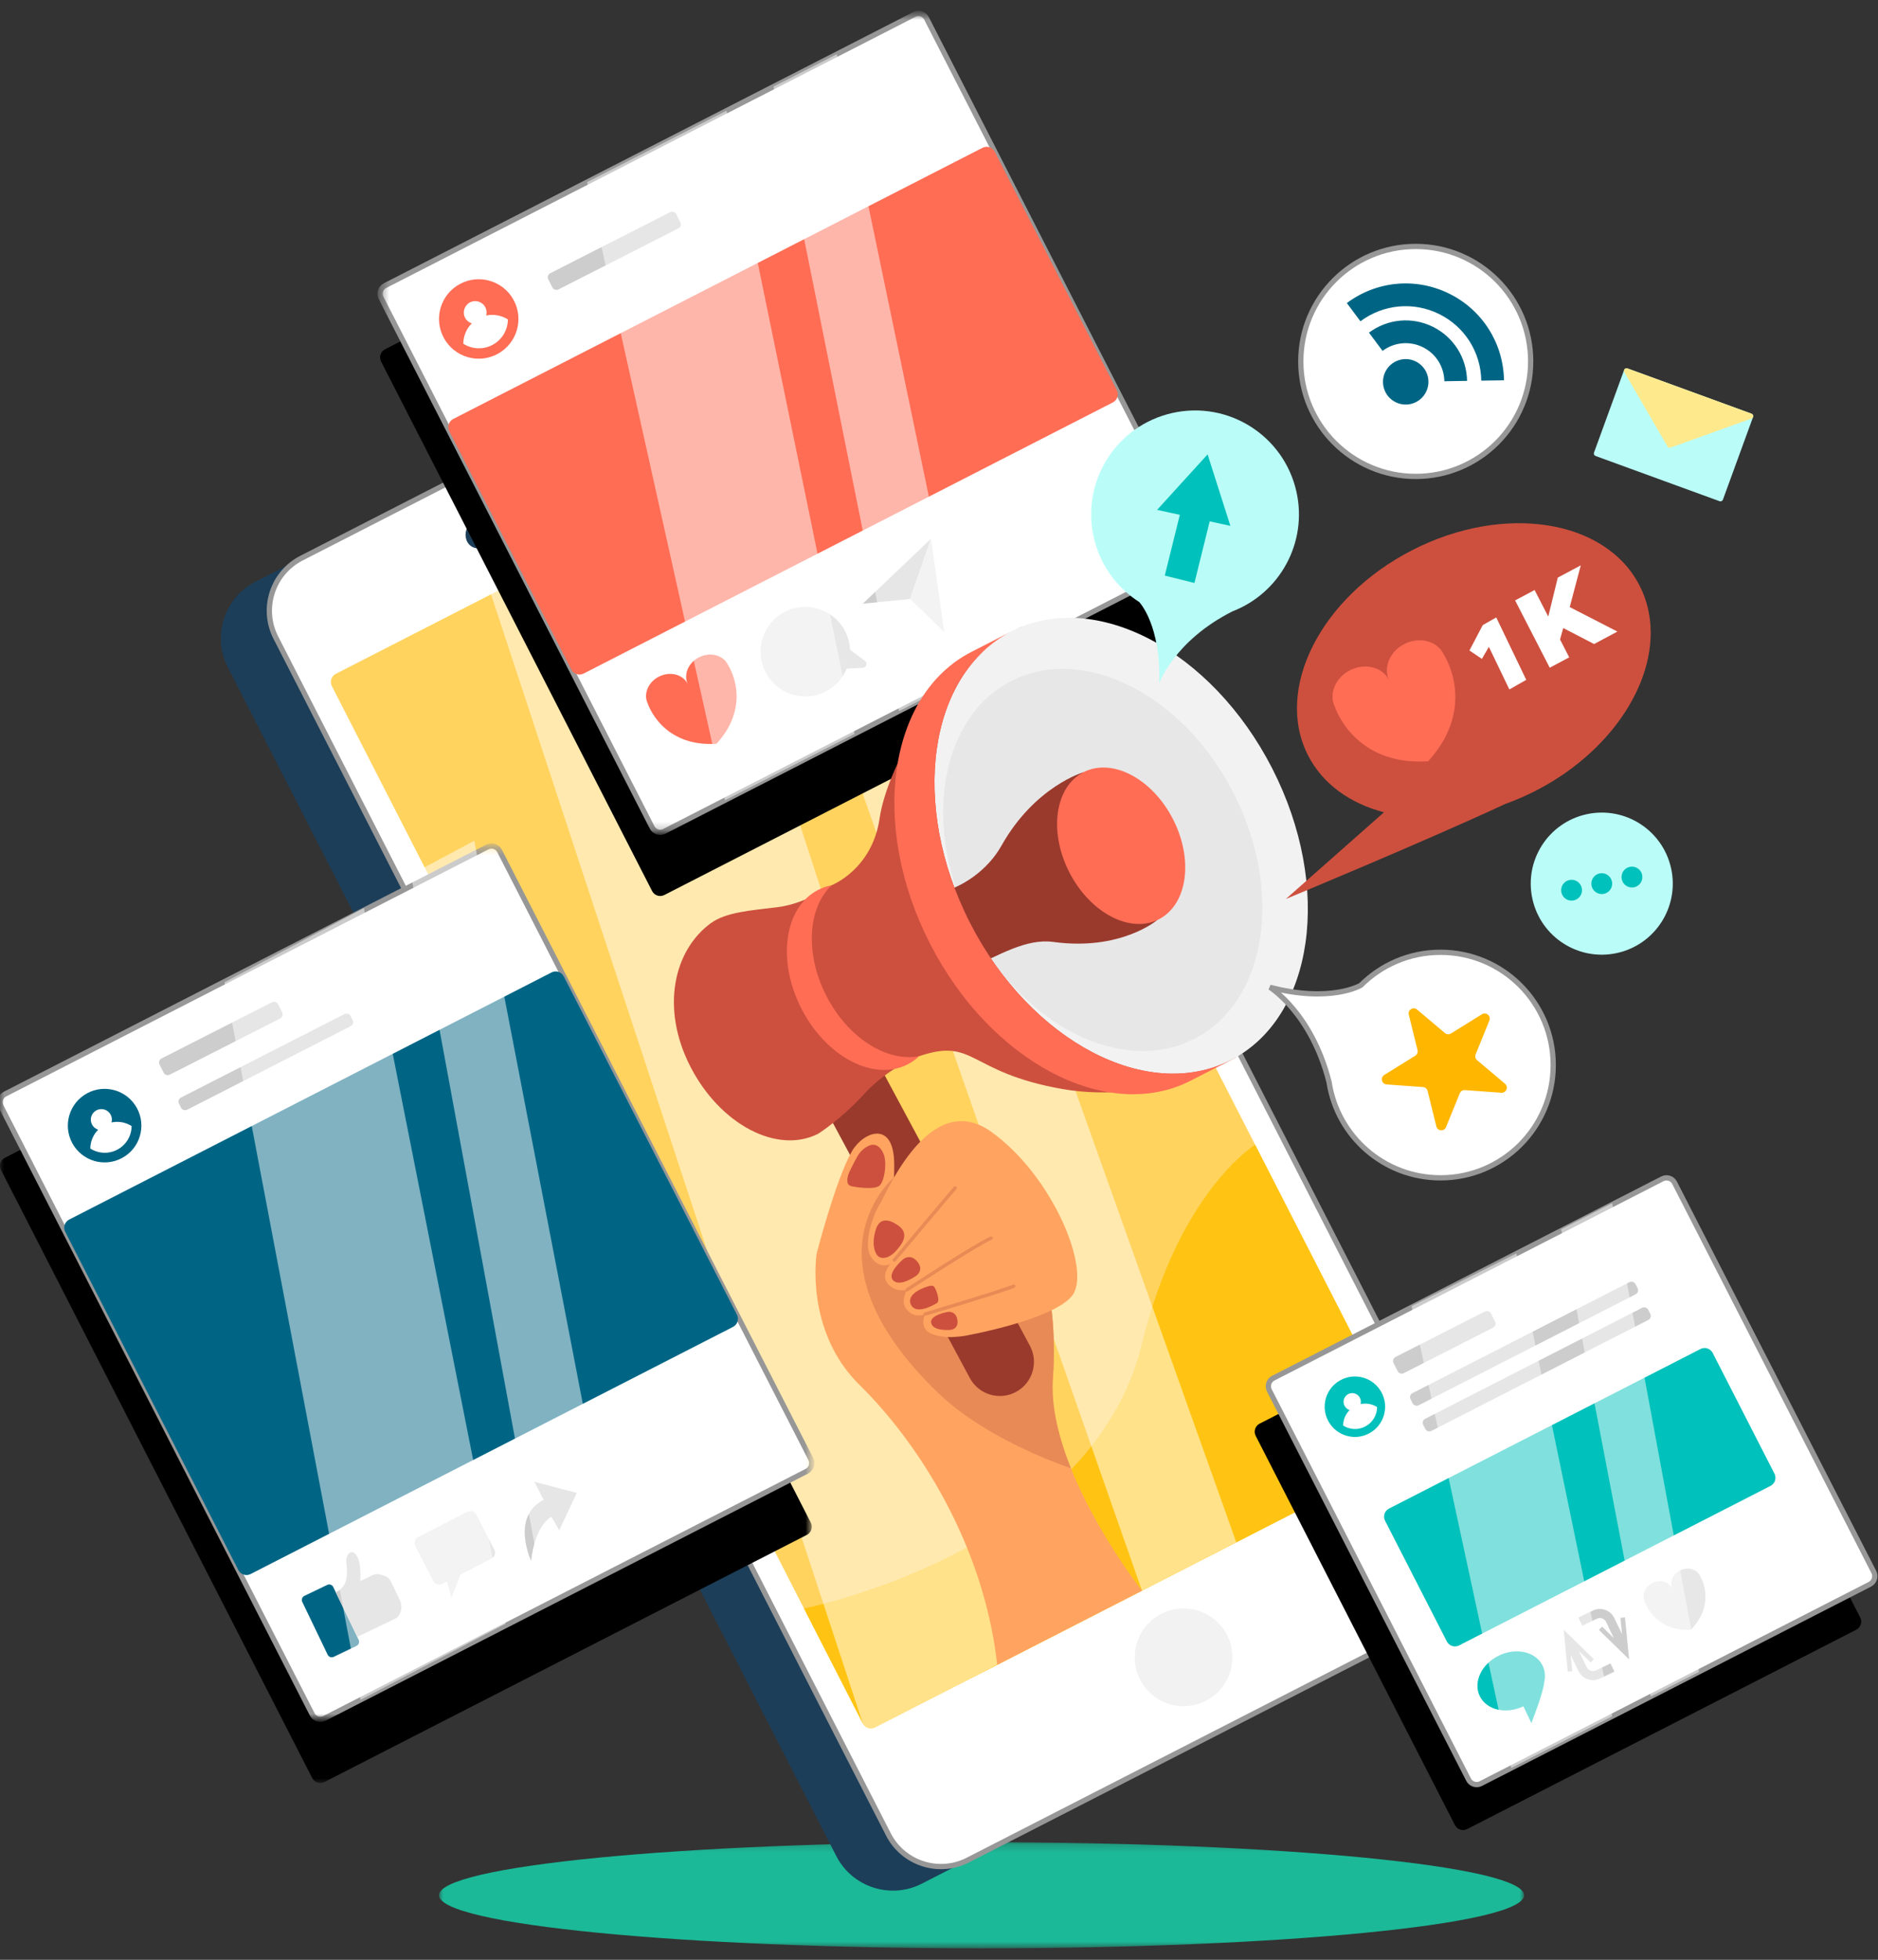
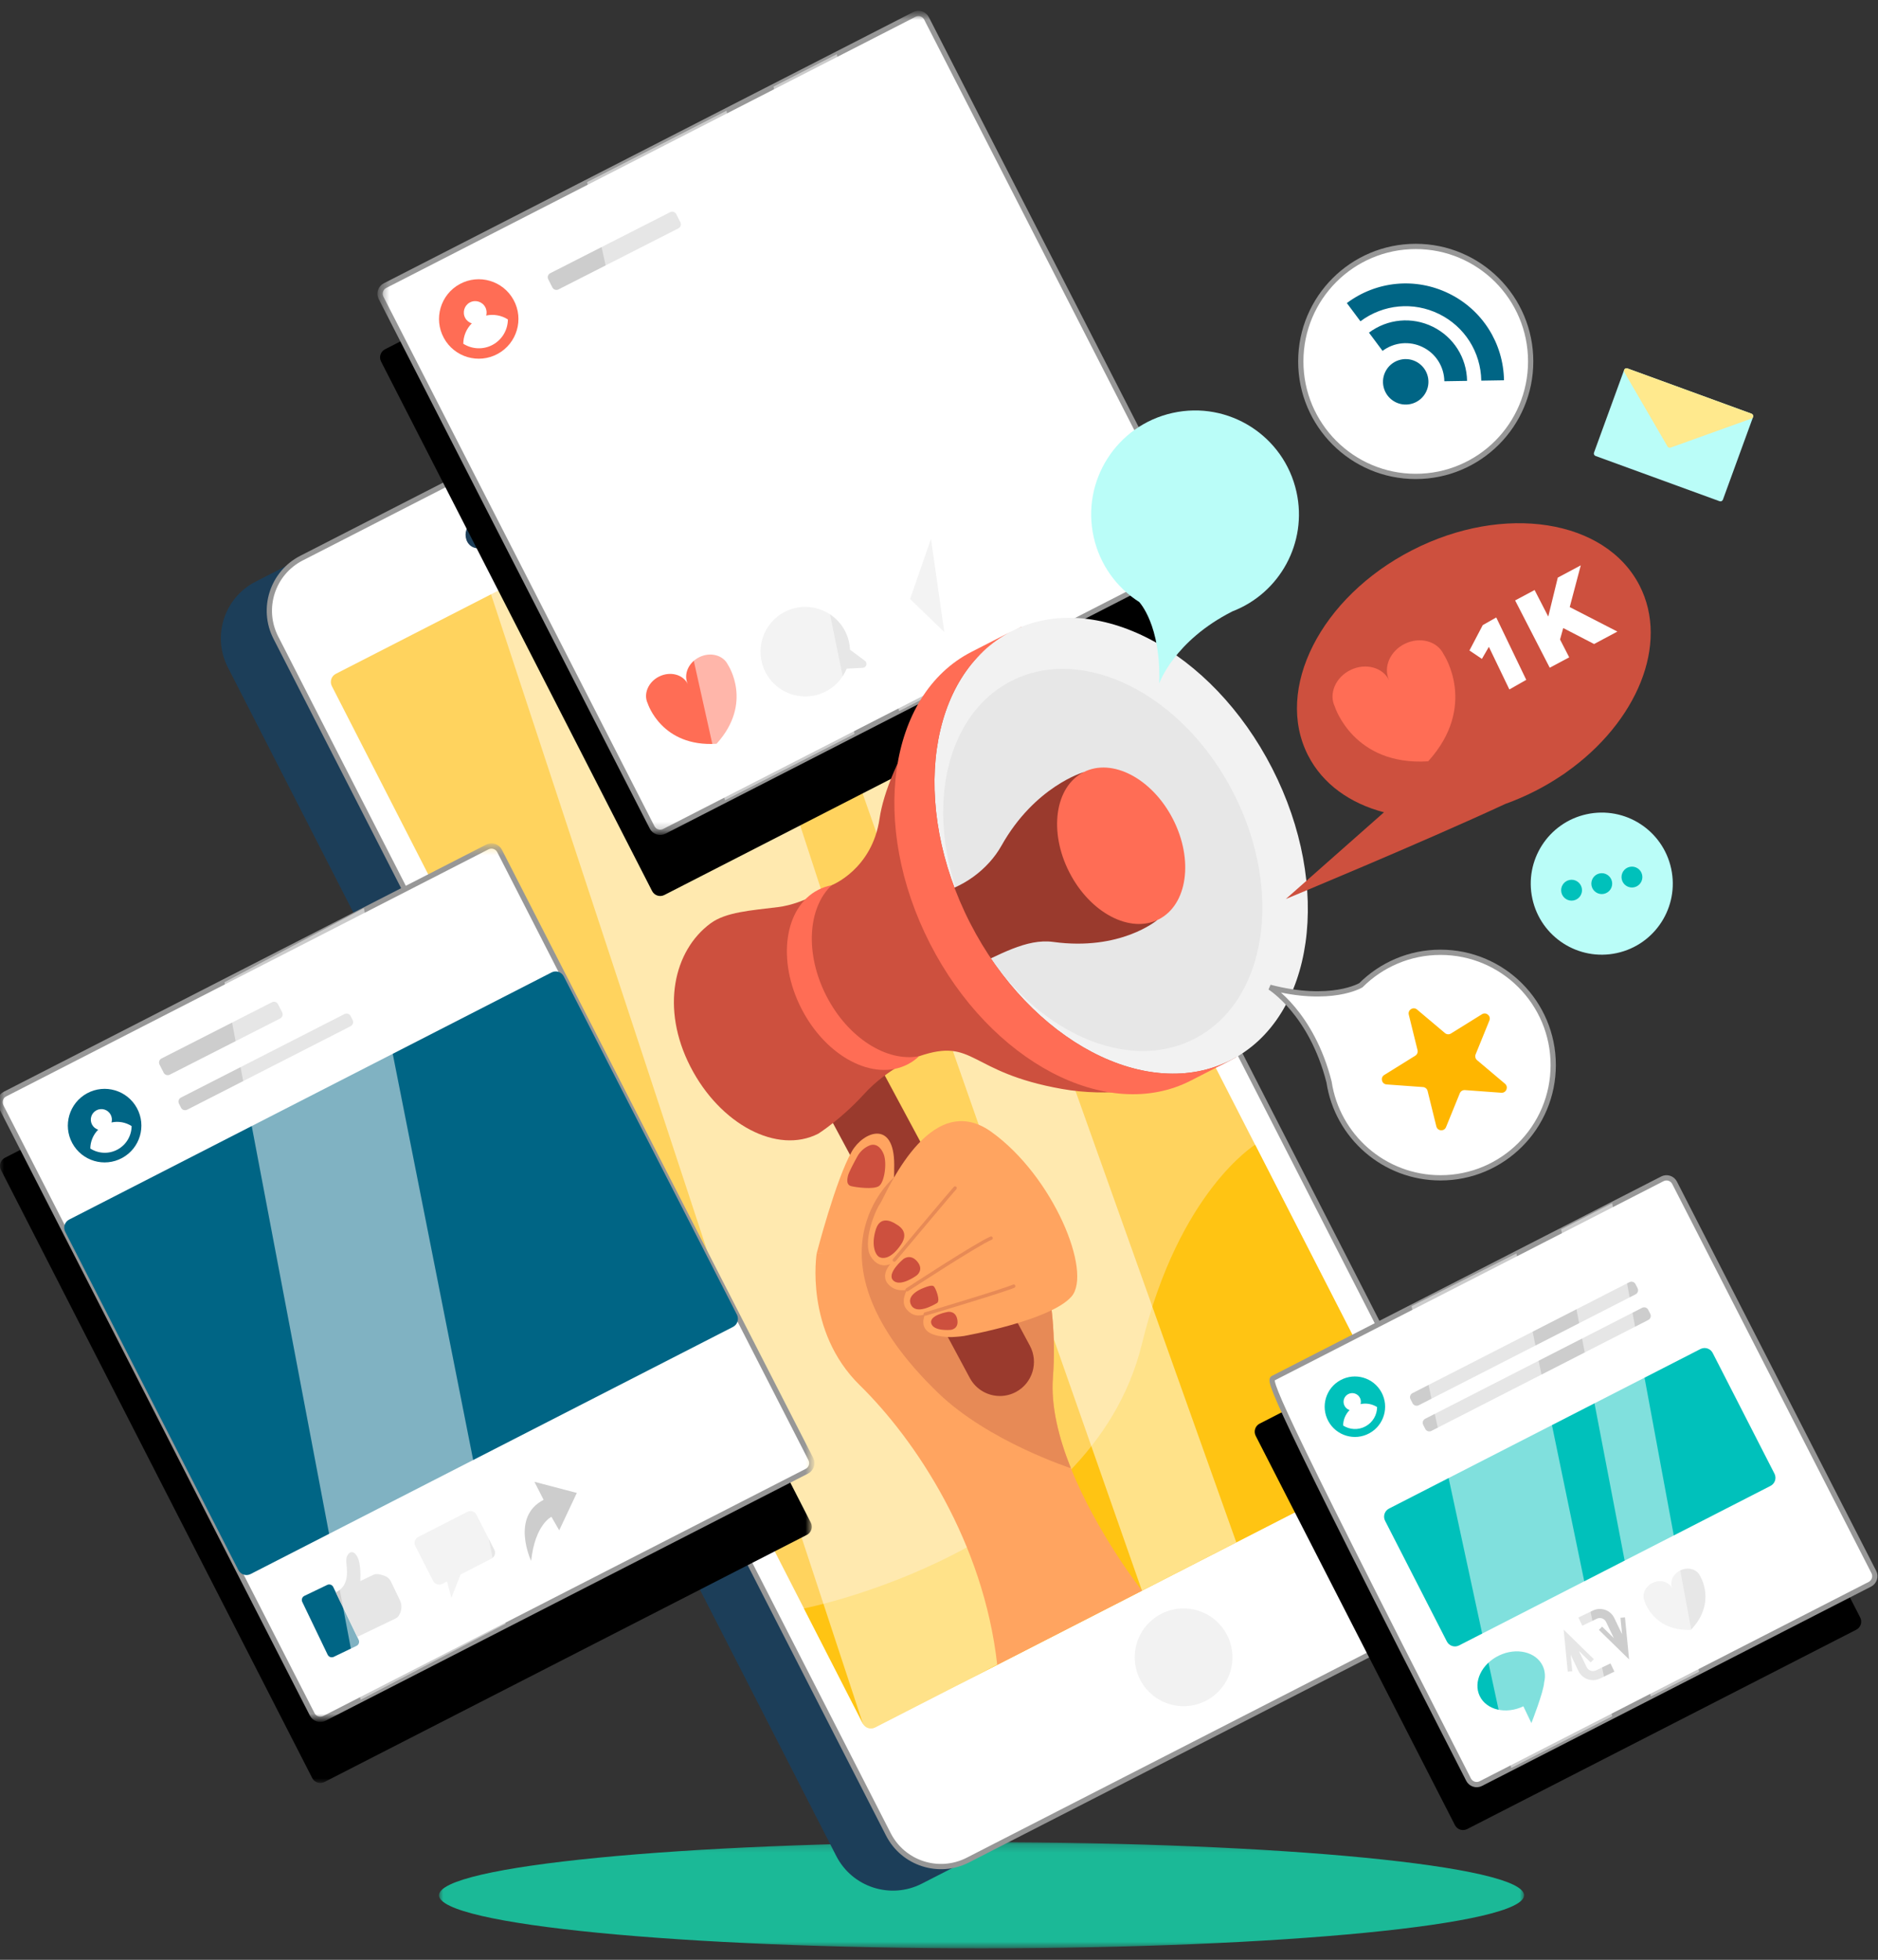
<svg xmlns="http://www.w3.org/2000/svg" xmlns:xlink="http://www.w3.org/1999/xlink" width="232px" height="242px" viewBox="0 0 232 242" version="1.1">
  <rect x="0" y="0" width="232" height="242" fill="#333333" stroke="none" />
  <title>Group 181</title>
  <desc>Created with Sketch.</desc>
  <defs>
    <polygon id="path-1" points="0.985 0.21 135.027 0.21 135.027 13.312 0.985 13.312" />
    <polygon id="path-3" points="0.359 0.701 101.475 0.701 101.475 101.816 0.359 101.816" />
    <polygon id="path-5" points="0 0.236 100.287 0.236 100.287 108.081 0 108.081" />
    <polygon id="path-7" points="0 0.332 100.287 0.332 100.287 108.177 0 108.177" />
  </defs>
  <g id="Page-1" stroke="none" stroke-width="1" fill="none" fill-rule="evenodd">
    <g id="hearX_websites_free-resource" transform="translate(-284, -1124)">
      <g id="Group-181" transform="translate(284, 1124)">
        <g id="Group-3" transform="translate(53.248, 227.267)">
          <mask id="mask-2" fill="white">
            <use xlink:href="#path-1" />
          </mask>
          <g id="Clip-2" />
          <path d="M135.027,6.762 C135.027,10.379 105.02,13.313 68.006,13.313 C30.992,13.313 0.985,10.379 0.985,6.762 C0.985,3.144 30.992,0.21 68.006,0.21 C105.02,0.21 135.027,3.144 135.027,6.762" id="Fill-1" fill="#1BB997" mask="url(#mask-2)" />
        </g>
        <path d="M179.573,198.957 L113.885,232.593 C110.023,234.571 105.285,233.042 103.307,229.178 L28.149,82.408 C26.171,78.545 27.698,73.807 31.562,71.829 L35.684,69.719 L97.285,44.11 C101.149,42.131 101.796,40.331 103.775,44.195 L182.988,188.377 C184.966,192.241 183.437,196.978 179.573,198.957" id="Fill-4" fill="#1C3E59" />
        <path d="M180.073,198.7 L119.571,229.682 C115.982,231.519 111.584,230.1 109.747,226.512 L34.078,78.74 C32.241,75.153 33.659,70.755 37.247,68.918 L97.75,37.936 C101.337,36.099 105.735,37.518 107.574,41.106 L183.243,188.877 C185.08,192.465 183.66,196.863 180.073,198.7" id="Fill-6" stroke="#979797" stroke-width="0.65" fill="#FFFFFF" />
        <path d="M67.239,63.203 C66.712,63.402 66.106,63.178 65.843,62.665 C65.559,62.114 65.777,61.435 66.329,61.154 L80.626,53.814 C81.175,53.531 81.854,53.749 82.137,54.302 C82.42,54.853 82.204,55.532 81.651,55.814 L67.354,63.151 C67.316,63.169 67.278,63.188 67.239,63.203" id="Fill-8" fill="#1C3E59" />
        <path d="M59.14,67.715 C61.308,67.715 61.312,64.347 59.14,64.347 C56.972,64.347 56.969,67.715 59.14,67.715" id="Fill-10" fill="#1C3E59" />
        <path d="M173.489,179.822 L108.102,213.305 C107.55,213.588 106.874,213.369 106.591,212.818 L99.316,198.612 L40.995,84.72 C40.713,84.169 40.93,83.49 41.482,83.207 L106.869,49.724 C107.422,49.441 108.099,49.661 108.382,50.213 L155.052,141.354 L173.977,178.311 C174.259,178.864 174.041,179.539 173.489,179.822" id="Fill-12" fill="#FFD35E" />
        <path d="M99.317,198.612 L106.592,212.818 C106.875,213.369 107.55,213.588 108.103,213.305 L173.489,179.822 C174.04,179.539 174.26,178.864 173.977,178.311 L155.052,141.354 C155.052,141.354 145.662,147.108 141.073,165.923 C134.796,191.66 99.317,198.612 99.317,198.612" id="Fill-14" fill="#FFC413" />
        <polygon id="Fill-16" fill="#FFFFFF" style="mix-blend-mode: overlay;" opacity="0.5" points="60.497 72.891 107.016 214.108 131.27 201.263 85.402 60.719" />
        <polygon id="Fill-18" fill="#FFFFFF" style="mix-blend-mode: overlay;" opacity="0.5" points="92.271 57.2 141.073 196.422 152.728 190.453 103.465 52.223" />
        <path d="M152.25,204.646 C152.25,201.313 149.547,198.611 146.214,198.611 C142.88,198.611 140.179,201.313 140.179,204.646 C140.179,207.981 142.88,210.681 146.214,210.681 C149.547,210.681 152.25,207.981 152.25,204.646" id="Fill-20" fill="#F2F2F2" />
        <path d="M147.456,77.033 L82.069,110.516 C81.518,110.799 80.841,110.581 80.558,110.028 L47.075,44.641 C46.792,44.089 47.01,43.413 47.562,43.131 L112.949,9.648 C113.502,9.365 114.177,9.584 114.46,10.135 L147.943,75.522 C148.226,76.074 148.008,76.75 147.456,77.033" id="Fill-22" fill="#000000" />
        <g id="Group-26" transform="translate(46.592, 0.963)">
          <mask id="mask-4" fill="white">
            <use xlink:href="#path-3" />
          </mask>
          <g id="Clip-25" />
          <path d="M100.864,68.209 L35.477,101.692 C34.926,101.975 34.249,101.757 33.966,101.205 L0.483,35.818 C0.2,35.265 0.418,34.59 0.97,34.307 L66.357,0.824 C66.91,0.541 67.585,0.761 67.868,1.312 L101.351,66.698 C101.634,67.251 101.416,67.926 100.864,68.209" id="Fill-24" stroke="#979797" stroke-width="0.65" fill="#FFFFFF" mask="url(#mask-4)" />
        </g>
-         <path d="M137.479,49.691 L72.092,83.174 C71.541,83.455 70.864,83.237 70.581,82.684 L55.505,53.245 C55.223,52.693 55.44,52.015 55.993,51.734 L121.38,18.249 C121.932,17.968 122.608,18.186 122.891,18.737 L137.967,48.18 C138.249,48.731 138.031,49.408 137.479,49.691" id="Fill-27" fill="#FF6D55" />
        <path d="M63.449,37.043 C64.744,39.423 63.865,42.401 61.485,43.696 C59.106,44.992 56.127,44.112 54.831,41.732 C53.537,39.353 54.415,36.374 56.795,35.078 C59.176,33.784 62.154,34.662 63.449,37.043" id="Fill-29" fill="#FF6D55" />
        <path d="M60.062,38.962 C60.155,38.623 60.123,38.25 59.942,37.917 C59.571,37.235 58.715,36.982 58.033,37.353 C57.351,37.726 57.098,38.581 57.469,39.264 C57.65,39.595 57.947,39.826 58.283,39.931 C57.609,40.601 57.238,41.512 57.231,42.445 C58.296,43.122 59.686,43.217 60.872,42.572 C62.06,41.924 62.734,40.706 62.742,39.445 C61.957,38.942 60.992,38.763 60.062,38.962" id="Fill-31" fill="#FFFFFF" />
        <path d="M89.925,82.09 C89.353,80.904 87.78,80.474 86.412,81.135 C85.045,81.794 84.399,83.291 84.971,84.479 C84.399,83.291 82.826,82.864 81.459,83.523 C80.091,84.182 79.445,85.679 80.018,86.866 C80.018,86.866 81.722,92.277 88.522,91.843 C93.097,86.792 89.925,82.09 89.925,82.09" id="Fill-33" fill="#FF6D55" />
        <path d="M106.845,81.591 L105.006,80.227 C104.973,79.466 104.786,78.701 104.42,77.975 C103.044,75.248 99.716,74.151 96.989,75.529 C94.261,76.907 93.165,80.233 94.541,82.961 C95.919,85.69 99.247,86.784 101.974,85.408 C103.21,84.784 104.107,83.756 104.595,82.566 L106.58,82.466 C107.036,82.445 107.212,81.862 106.845,81.591" id="Fill-35" fill="#E7E7E7" />
-         <polygon id="Fill-37" fill="#CDCDCD" points="115.011 66.524 112.427 73.967 106.58 74.548" />
        <polygon id="Fill-39" fill="#E7E7E7" points="115.011 66.524 112.427 73.967 116.655 78.047" />
        <path d="M68.239,35.493 L67.729,34.491 C67.588,34.215 67.698,33.877 67.974,33.736 L82.789,26.198 C83.065,26.058 83.403,26.168 83.544,26.446 L84.052,27.446 C84.193,27.722 84.083,28.06 83.807,28.2 L68.994,35.738 C68.718,35.879 68.378,35.769 68.239,35.493" id="Fill-41" fill="#CDCDCD" />
        <polygon id="Fill-43" fill="#FFFFFF" style="mix-blend-mode: overlay;" opacity="0.5" points="72.524 22.488 89.551 98.824 105.567 90.622 89.748 13.669" />
        <polygon id="Fill-45" fill="#FFFFFF" style="mix-blend-mode: overlay;" opacity="0.5" points="95.558 10.694 111.065 87.809 119.373 83.554 103.38 6.689" />
        <path d="M189.093,44.629 C189.093,36.786 182.735,30.43 174.893,30.43 C167.05,30.43 160.694,36.786 160.694,44.629 C160.694,52.471 167.05,58.829 174.893,58.829 C182.735,58.829 189.093,52.471 189.093,44.629" id="Fill-47" stroke="#979797" stroke-width="0.65" fill="#FFFFFF" />
        <path d="M176.175,48.386 C176.859,46.995 176.285,45.312 174.892,44.628 C173.501,43.945 171.819,44.52 171.135,45.911 C170.453,47.303 171.025,48.983 172.418,49.669 C173.809,50.353 175.491,49.779 176.175,48.386" id="Fill-49" fill="#006585" />
        <path d="M170.795,43.327 L169.116,41.076 C171.41,39.364 174.431,39.084 176.998,40.345 C179.564,41.607 181.188,44.168 181.235,47.031 L178.428,47.076 C178.398,45.272 177.376,43.658 175.76,42.866 C174.143,42.071 172.241,42.249 170.795,43.327" id="Fill-51" fill="#006585" />
        <path d="M168.062,39.673 L166.383,37.423 C170.057,34.679 174.896,34.23 179.01,36.251 C183.122,38.272 185.722,42.375 185.797,46.959 L182.99,47.004 C182.934,43.48 180.933,40.325 177.77,38.771 C174.609,37.217 170.888,37.563 168.062,39.673" id="Fill-53" fill="#006585" />
        <path d="M212.43,61.891 L197.108,56.305 C196.94,56.242 196.855,56.057 196.915,55.892 L200.637,45.684 C200.699,45.517 200.883,45.431 201.05,45.492 L208.711,48.285 L216.372,51.08 C216.54,51.14 216.625,51.325 216.565,51.493 L212.842,61.7 C212.781,61.866 212.598,61.953 212.43,61.891" id="Fill-55" fill="#BAFDF8" />
        <path d="M216.38,51.681 C216.656,51.573 216.65,51.18 216.372,51.081 L208.711,48.285 L201.05,45.491 C200.772,45.391 200.515,45.686 200.657,45.947 L205.99,55.119 C206.068,55.264 206.241,55.327 206.393,55.266 L216.38,51.681 Z" id="Fill-57" fill="#FFE98D" />
        <path d="M206.447,107.248 C205.417,102.512 200.745,99.511 196.011,100.541 C191.275,101.571 188.273,106.243 189.303,110.977 C190.331,115.711 195.006,118.716 199.74,117.685 C204.474,116.655 207.477,111.982 206.447,107.248" id="Fill-59" fill="#BAFDF8" />
        <path d="M199.134,108.839 C198.983,108.144 198.297,107.701 197.601,107.852 C196.906,108.004 196.465,108.691 196.615,109.387 C196.768,110.082 197.453,110.523 198.149,110.372 C198.845,110.22 199.285,109.535 199.134,108.839" id="Fill-61" fill="#00C1BB" />
        <path d="M195.405,109.65 C195.254,108.954 194.568,108.512 193.873,108.663 C193.177,108.816 192.736,109.502 192.886,110.197 C193.037,110.893 193.725,111.336 194.42,111.184 C195.116,111.031 195.557,110.345 195.405,109.65" id="Fill-63" fill="#00C1BB" />
        <path d="M202.863,108.027 C202.712,107.331 202.025,106.89 201.329,107.041 C200.634,107.193 200.193,107.88 200.344,108.576 C200.496,109.271 201.183,109.712 201.878,109.561 C202.574,109.409 203.015,108.724 202.863,108.027" id="Fill-65" fill="#00C1BB" />
        <path d="M100.887,154.776 C100.887,154.776 99.343,164.321 106.222,171.058 C113.099,177.796 121.498,190.381 123.193,205.576 L141.073,196.421 C141.073,196.421 135.523,189.356 132.292,181.297 C130.803,177.583 129.806,173.659 130.072,170.117 C130.858,159.638 127.684,152.432 127.684,152.432 L105.676,154.357 L100.887,154.776 Z" id="Fill-67" fill="#FFA460" />
        <path d="M116.141,163.33 L100.213,133.679 C99.112,131.629 99.881,129.077 101.929,127.977 C103.979,126.877 106.532,127.646 107.632,129.692 L124.679,161.428" id="Fill-69" fill="#9A3A2D" />
        <path d="M100.887,154.776 C100.887,154.776 103.249,145.624 105.24,142.165 C106.631,139.749 110.467,138.208 110.467,143.822 C110.467,149.436 109.718,154.776 109.718,154.776 L100.887,154.776 Z" id="Fill-71" fill="#FFA460" />
        <path d="M132.291,181.296 C130.802,177.584 129.805,173.658 130.071,170.116 C130.857,159.638 127.685,152.431 127.685,152.431 L110.468,145.36 C110.468,145.36 98.489,155.226 115.919,172.024 C122.119,178 132.291,181.296 132.291,181.296" id="Fill-73" fill="#E78A56" />
        <path d="M124.68,161.429 L127.229,166.175 C128.329,168.223 127.56,170.776 125.512,171.876 C124.901,172.205 124.245,172.366 123.598,172.378 C122.071,172.406 120.583,171.598 119.809,170.16 L116.142,163.331" id="Fill-75" fill="#9A3A2D" />
        <path d="M119.077,164.97 C119.077,164.97 129.745,163.098 132.364,160.104 C134.985,157.109 130.119,145.221 122.445,139.749 C114.772,134.277 109.399,147.651 108.717,148.638 C108.034,149.623 106.537,153.46 107.567,155.146 C108.595,156.828 110,156.079 110,156.079 C110,156.079 108.743,157.399 109.68,158.522 C110.615,159.645 112.058,159.261 112.058,159.261 C112.058,159.261 111.219,160.63 111.933,161.592 C112.946,162.958 114.304,162.256 114.304,162.256 C114.304,162.256 113.649,163.474 114.491,164.314 C115.333,165.156 117.564,165.106 117.564,165.106 C117.564,165.106 118.646,165.05 119.077,164.97" id="Fill-77" fill="#FFA460" />
        <path d="M110.485,155.8 C110.437,155.8 110.389,155.783 110.35,155.75 C110.261,155.675 110.249,155.544 110.324,155.454 C110.617,155.106 117.476,146.926 117.837,146.551 C117.92,146.468 118.053,146.467 118.136,146.545 C118.22,146.626 118.221,146.759 118.141,146.844 C117.858,147.136 113.116,152.781 110.647,155.723 C110.605,155.773 110.545,155.8 110.485,155.8" id="Fill-79" fill="#E78A56" />
        <path d="M112.058,159.472 C111.989,159.472 111.922,159.437 111.882,159.376 C111.817,159.281 111.845,159.15 111.944,159.086 C112.3,158.852 120.69,153.366 122.359,152.695 C122.467,152.652 122.59,152.705 122.631,152.811 C122.675,152.92 122.623,153.043 122.515,153.084 C120.886,153.74 112.261,159.381 112.173,159.437 C112.138,159.461 112.098,159.472 112.058,159.472" id="Fill-81" fill="#E78A56" />
        <path d="M114.304,162.467 C114.213,162.467 114.129,162.407 114.101,162.316 C114.07,162.204 114.133,162.086 114.244,162.055 C114.341,162.025 123.907,159.174 125.143,158.623 C125.25,158.579 125.373,158.625 125.421,158.732 C125.468,158.838 125.421,158.963 125.315,159.01 C124.054,159.57 114.758,162.341 114.364,162.457 C114.344,162.464 114.324,162.467 114.304,162.467" id="Fill-83" fill="#E78A56" />
        <path d="M107.368,141.463 C106.749,141.732 106.238,142.206 105.912,142.8 C105.467,143.609 104.848,144.779 104.76,145.165 C104.619,145.774 104.574,146.336 105.193,146.476 C105.812,146.616 107.847,146.897 108.549,146.476 C109.251,146.055 109.599,143.671 109.178,142.548 C108.865,141.714 108.211,141.093 107.368,141.463" id="Fill-85" fill="#CD503E" />
        <path d="M110.666,151.143 C110.666,151.143 108.841,149.817 108.209,151.773 C107.578,153.73 108.129,154.992 108.66,155.238 C109.192,155.482 110.176,155.343 111.297,153.694 C112.42,152.045 110.939,151.309 110.666,151.143" id="Fill-87" fill="#CD503E" />
        <path d="M111.561,155.501 C111.561,155.501 109.473,157.256 110.35,158.115 C111.228,158.975 113.227,157.501 113.227,157.501 C113.227,157.501 114.175,156.831 113.333,155.8 C112.491,154.769 111.646,155.426 111.561,155.501" id="Fill-89" fill="#CD503E" />
        <path d="M117.088,161.996 C117.088,161.996 114.766,162.379 115.041,163.404 C115.314,164.427 117.445,164.213 117.445,164.213 C117.445,164.213 118.444,164.131 118.271,162.998 C118.099,161.861 117.184,161.978 117.088,161.996" id="Fill-91" fill="#CD503E" />
        <path d="M114.177,159.005 C114.177,159.005 111.913,159.77 112.527,161.086 C113.139,162.404 115.287,161.181 115.755,160.9 C116.222,160.619 115.567,158.981 115.334,158.818 C115.099,158.653 114.5,158.876 114.177,159.005" id="Fill-93" fill="#CD503E" />
        <path d="M113.544,130.422 C113.544,130.422 109.792,131.754 106.724,135.118 C103.89,138.226 101.084,139.989 101.084,139.989 C96.029,142.578 88.952,138.862 85.278,131.69 C81.606,124.517 83.21,117.382 87.784,114.014 C89.678,112.619 92.734,112.428 96.129,112.007 C99.524,111.586 102.733,109.309 102.733,109.309 C102.733,109.309 107.742,107.373 108.661,101.058 C109.579,94.741 116.222,82.403 126.164,77.414 L152.728,130.532 C152.728,130.532 142.844,136.521 131.194,134.464 C119.543,132.406 120.458,128.064 113.544,130.422" id="Fill-95" fill="#CD503E" />
        <path d="M157.161,94.88 C164.647,109.497 162.361,125.624 152.057,130.899 C141.752,136.176 127.332,128.605 119.847,113.986 C112.363,99.37 114.647,83.244 124.951,77.967 C135.254,72.691 149.676,80.264 157.161,94.88" id="Fill-97" fill="#F2F2F2" />
        <path d="M152.379,97.917 C158.625,110.118 156.462,123.709 147.545,128.277 C138.627,132.843 126.334,126.655 120.085,114.454 C113.839,102.252 116.002,88.662 124.921,84.095 C133.837,79.529 146.132,85.717 152.379,97.917" id="Fill-99" fill="#E7E7E7" />
        <path d="M138.504,104.434 L133.853,95.352 C133.853,95.352 127.828,97.099 123.711,104.434 C122.091,107.319 118.916,109.745 115.335,110.406 C112.058,111.008 116.654,114.953 116.654,114.953 C116.654,114.953 118.292,120.207 119.899,119.504 C123.382,117.984 126.763,115.85 130.118,116.311 C138.451,117.449 142.942,113.621 142.942,113.621 L138.504,104.434 Z" id="Fill-101" fill="#9A3A2D" />
        <path d="M124.951,77.967 C114.648,83.244 112.363,99.37 119.848,113.986 C127.332,128.605 141.752,136.176 152.058,130.901 L147.101,133.438 C136.795,138.715 122.375,131.144 114.891,116.526 C107.406,101.909 109.691,85.782 119.994,80.505 L124.951,77.967" id="Fill-103" fill="#FF6D55" />
        <path d="M102.081,122.968 C99.415,117.763 99.793,112.091 102.735,109.31 C102.162,109.418 101.608,109.607 101.081,109.878 C96.884,112.026 95.954,118.592 99.003,124.544 C102.051,130.496 107.923,133.581 112.12,131.432 C112.647,131.162 113.122,130.823 113.544,130.421 C109.569,131.184 104.747,128.172 102.081,122.968" id="Fill-105" fill="#FF6D55" />
        <path d="M144.907,101.154 C147.476,106.171 146.691,111.706 143.155,113.518 C139.619,115.328 134.67,112.729 132.101,107.712 C129.532,102.697 130.317,97.162 133.853,95.352 C137.389,93.54 142.338,96.137 144.907,101.154" id="Fill-107" fill="#FF6D55" />
        <path d="M202.548,72.312 C198.345,64.102 185.77,62.145 174.461,67.934 C163.153,73.727 157.392,85.075 161.595,93.284 C163.412,96.833 166.8,99.213 170.972,100.302 L158.846,111.009 C158.846,111.009 175.668,104.045 185.963,99.269 C187.209,98.821 188.454,98.287 189.682,97.658 C190.789,97.093 191.84,96.472 192.837,95.805 C193.118,95.633 193.341,95.478 193.499,95.352 C202.227,89.192 206.249,79.536 202.548,72.312" id="Fill-109" fill="#CD503E" />
        <path d="M178.333,80.78 C177.558,79.169 175.423,78.59 173.569,79.486 C171.714,80.379 170.84,82.409 171.616,84.018 C170.84,82.409 168.707,81.829 166.852,82.724 C164.996,83.617 164.121,85.647 164.898,87.258 C164.898,87.258 167.208,94.595 176.431,94.006 C182.633,87.157 178.333,80.78 178.333,80.78" id="Fill-111" fill="#FF6D55" />
        <g id="Group-12" transform="translate(191.484, 77.659) rotate(-54) translate(-191.484, -77.659) translate(182.484, 70.659)" fill="#FFFFFF">
          <polygon id="Fill-113" transform="translate(3.12, 4.16) scale(-1, 1) translate(-3.12, -4.16) " points="3.472 2.189 5.181 2.368 5.246 0.512 1.747 2.50999221e-14 -1.09690035e-13 0.793 4.054 8.32 6.24 7.33" />
          <polygon id="Fill-115" transform="translate(11.341, 7.684) scale(-1, 1) translate(-11.341, -7.684) " points="13.371 1.444 10.918 2.635 12.578 5.927 7.996 4.052 5.101 5.459 10.071 7.385 9.057 13.924 11.991 12.5 12.637 8.256 14.012 8.769 15.128 10.979 17.581 9.787" />
        </g>
        <path d="M177.954,117.59 C174.113,117.59 170.637,119.146 168.118,121.658 C168.118,121.658 164.467,123.878 156.876,121.911 C156.876,121.911 162.018,125.069 164.186,133.609 C165.196,140.305 170.975,145.44 177.954,145.44 C185.645,145.44 191.878,139.205 191.878,131.516 C191.878,123.825 185.645,117.59 177.954,117.59" id="Fill-117" stroke="#979797" stroke-width="0.65" fill="#FFFFFF" />
        <path d="M175.055,124.657 L178.505,127.566 C178.713,127.742 179.012,127.764 179.244,127.619 L183.076,125.239 C183.595,124.915 184.224,125.447 183.994,126.011 L182.294,130.191 C182.191,130.446 182.262,130.735 182.472,130.912 L185.92,133.821 C186.387,134.215 186.078,134.977 185.467,134.934 L180.968,134.606 C180.695,134.588 180.44,134.744 180.337,134.999 L178.636,139.179 C178.407,139.743 177.586,139.684 177.44,139.09 L176.358,134.711 C176.293,134.445 176.064,134.252 175.791,134.232 L171.291,133.907 C170.682,133.86 170.484,133.063 171.004,132.739 L174.837,130.359 C175.069,130.215 175.182,129.937 175.117,129.672 L174.035,125.291 C173.889,124.697 174.588,124.264 175.055,124.657" id="Fill-119" fill="#FFB600" />
        <path d="M135.105,66.298 C135.872,69.753 137.964,72.572 140.729,74.334 C140.729,74.335 143.455,77.176 143.2,84.398 C143.2,84.398 145.016,79.143 152.264,75.485 C158.088,73.24 161.554,67.017 160.16,60.737 C158.624,53.818 151.772,49.455 144.851,50.991 C137.934,52.527 133.569,59.379 135.105,66.298" id="Fill-121" fill="#BAFDF8" />
-         <polygon id="Fill-123" fill="#00C1BB" points="151.997 64.935 149.181 56.106 142.943 62.96 145.75 63.572 143.89 71.077 147.556 71.985 149.441 64.377" />
        <path d="M229.313,201.241 L181.248,225.855 C180.696,226.138 180.018,225.919 179.737,225.368 L155.125,177.302 C154.842,176.751 155.058,176.073 155.611,175.791 L203.675,151.178 C204.228,150.896 204.905,151.113 205.186,151.666 L229.8,199.731 C230.083,200.283 229.865,200.96 229.313,201.241" id="Fill-125" fill="#000000" />
-         <path d="M182.932,220.241 C182.38,220.524 181.703,220.304 181.421,219.753 L156.809,171.687 C156.526,171.136 156.743,170.459 157.295,170.176 L205.36,145.564 C205.912,145.281 206.589,145.499 206.871,146.052 L231.485,194.116 C231.767,194.669 231.549,195.344 230.997,195.627 L182.932,220.241 Z" id="Fill-127" stroke="#979797" stroke-width="0.65" fill="#FFFFFF" />
+         <path d="M182.932,220.241 C182.38,220.524 181.703,220.304 181.421,219.753 C156.526,171.136 156.743,170.459 157.295,170.176 L205.36,145.564 C205.912,145.281 206.589,145.499 206.871,146.052 L231.485,194.116 C231.767,194.669 231.549,195.344 230.997,195.627 L182.932,220.241 Z" id="Fill-127" stroke="#979797" stroke-width="0.65" fill="#FFFFFF" />
        <path d="M218.722,183.479 L180.248,203.179 C179.698,203.462 179.02,203.244 178.737,202.691 L171.108,187.79 C170.825,187.239 171.043,186.562 171.596,186.279 L210.067,166.579 C210.62,166.296 211.297,166.514 211.58,167.067 L219.209,181.968 C219.492,182.519 219.274,183.196 218.722,183.479" id="Fill-129" fill="#00C1BB" />
        <path d="M170.658,171.918 C171.643,173.729 170.975,175.997 169.164,176.982 C167.352,177.969 165.084,177.298 164.099,175.488 C163.112,173.677 163.783,171.407 165.593,170.424 C167.405,169.437 169.672,170.106 170.658,171.918" id="Fill-131" fill="#00C1BB" />
        <path d="M168.079,173.379 C168.151,173.121 168.126,172.837 167.988,172.582 C167.705,172.063 167.056,171.872 166.535,172.154 C166.016,172.437 165.825,173.086 166.106,173.607 C166.244,173.86 166.47,174.036 166.727,174.115 C166.212,174.627 165.93,175.319 165.926,176.028 C166.735,176.544 167.793,176.616 168.697,176.125 C169.6,175.632 170.115,174.705 170.121,173.745 C169.522,173.364 168.787,173.226 168.079,173.379" id="Fill-133" fill="#FFFFFF" />
-         <path d="M172.662,169.313 L172.153,168.312 C172.011,168.036 172.123,167.698 172.399,167.556 L183.435,161.942 C183.711,161.801 184.049,161.912 184.19,162.188 L184.699,163.187 C184.839,163.465 184.729,163.802 184.453,163.942 L173.417,169.558 C173.141,169.7 172.802,169.59 172.662,169.313" id="Fill-135" fill="#CDCDCD" />
        <path d="M174.506,173.28 L174.249,172.779 C174.108,172.503 174.218,172.165 174.494,172.024 L201.289,158.324 C201.565,158.183 201.903,158.291 202.045,158.567 L202.301,159.068 C202.441,159.344 202.333,159.682 202.056,159.823 L175.261,173.523 C174.985,173.665 174.645,173.556 174.506,173.28" id="Fill-137" fill="#CDCDCD" />
        <path d="M176.073,176.447 L175.817,175.946 C175.677,175.67 175.785,175.332 176.061,175.191 L202.857,161.49 C203.133,161.35 203.471,161.458 203.612,161.734 L203.868,162.235 C204.01,162.511 203.9,162.849 203.624,162.99 L176.828,176.69 C176.552,176.832 176.214,176.723 176.073,176.447" id="Fill-139" fill="#CDCDCD" />
        <path d="M210.018,194.603 C209.647,193.78 208.577,193.46 207.629,193.888 C206.68,194.315 206.213,195.33 206.585,196.152 C206.213,195.33 205.143,195.009 204.194,195.437 C203.247,195.866 202.78,196.88 203.151,197.702 C203.151,197.702 204.224,201.436 208.888,201.258 C212.108,197.878 210.018,194.603 210.018,194.603" id="Fill-141" fill="#E7E7E7" />
        <path d="M190.575,205.694 C189.745,203.962 187.33,203.393 185.182,204.423 C183.034,205.453 181.966,207.691 182.796,209.423 C183.626,211.155 186.041,211.726 188.189,210.696 L189.182,212.769 C189.182,212.769 190.688,208.945 190.758,207.739 L190.758,207.736 C190.928,207.044 190.881,206.335 190.575,205.694" id="Fill-143" fill="#00C1BB" />
        <path d="M197.156,206.261 C196.726,206.464 196.212,206.284 196.007,205.857 L195.047,203.855 L196.502,205.279 L196.896,204.878 L193.165,201.228 L193.674,206.423 L194.234,206.366 L194.036,204.341 L194.994,206.343 C195.335,207.053 196.046,207.469 196.786,207.469 C197.072,207.469 197.365,207.404 197.641,207.273 L199.435,206.413 L198.949,205.399 L197.156,206.261 Z" id="Fill-145" fill="#CDCDCD" />
        <path d="M197.267,199.881 C197.695,199.677 198.207,199.858 198.413,200.286 L199.37,202.281 L197.916,200.858 L197.521,201.259 L201.254,204.91 L200.741,199.715 L200.184,199.772 L200.384,201.797 L199.425,199.8 C199.197,199.322 198.794,198.963 198.297,198.788 C197.796,198.612 197.259,198.642 196.781,198.871 L194.987,199.73 L195.473,200.743 L197.267,199.881 Z" id="Fill-147" fill="#CDCDCD" />
        <polygon id="Fill-149" fill="#FFFFFF" style="mix-blend-mode: overlay;" opacity="0.5" points="174.377 161.286 186.684 218.318 199.164 211.93 187.333 154.776" />
        <polygon id="Fill-151" fill="#FFFFFF" style="mix-blend-mode: overlay;" opacity="0.5" points="192.857 151.799 203.923 209.492 209.893 206.435 199.164 148.571" />
        <g id="Group-155" transform="translate(0, 112.087)">
          <mask id="mask-6" fill="white">
            <use xlink:href="#path-5" />
          </mask>
          <g id="Clip-154" />
          <path d="M99.675,77.441 L40.082,107.957 C39.531,108.24 38.854,108.02 38.571,107.47 L0.123,32.385 C-0.16,31.834 0.06,31.157 0.611,30.874 L60.203,0.36 C60.756,0.077 61.431,0.295 61.714,0.847 L100.163,75.93 C100.446,76.483 100.228,77.158 99.675,77.441" id="Fill-153" fill="#000000" mask="url(#mask-6)" />
        </g>
        <g id="Group-158" transform="translate(0, 104.131)">
          <mask id="mask-8" fill="white">
            <use xlink:href="#path-7" />
          </mask>
          <g id="Clip-157" />
          <path d="M99.675,77.537 L40.082,108.053 C39.531,108.336 38.854,108.116 38.571,107.564 L0.123,32.481 C-0.16,31.93 0.06,31.253 0.611,30.97 L60.203,0.455 C60.756,0.173 61.431,0.391 61.714,0.943 L100.163,76.026 C100.446,76.578 100.228,77.254 99.675,77.537" id="Fill-156" stroke="#979797" stroke-width="0.65" fill="#FFFFFF" mask="url(#mask-8)" />
        </g>
        <path d="M90.55,163.849 L30.959,194.365 C30.406,194.648 29.729,194.428 29.448,193.877 L8.057,152.104 C7.774,151.552 7.992,150.876 8.545,150.593 L68.136,120.077 C68.688,119.794 69.366,120.012 69.647,120.565 L91.037,162.338 C91.32,162.89 91.102,163.566 90.55,163.849" id="Fill-159" fill="#006585" />
        <path d="M16.913,136.823 C18.113,139.026 17.297,141.784 15.094,142.983 C12.891,144.183 10.134,143.369 8.934,141.165 C7.734,138.963 8.55,136.204 10.753,135.004 C12.956,133.806 15.713,134.62 16.913,136.823" id="Fill-161" fill="#006585" />
        <path d="M13.777,138.601 C13.863,138.288 13.833,137.942 13.665,137.632 C13.322,137 12.53,136.767 11.898,137.11 C11.267,137.456 11.033,138.246 11.377,138.879 C11.545,139.187 11.82,139.398 12.129,139.496 C11.507,140.118 11.163,140.96 11.156,141.824 C12.143,142.451 13.429,142.54 14.527,141.942 C15.625,141.343 16.251,140.215 16.259,139.048 C15.531,138.583 14.637,138.416 13.777,138.601" id="Fill-163" fill="#FFFFFF" />
        <path d="M20.217,132.457 L19.708,131.455 C19.567,131.179 19.677,130.841 19.955,130.701 L33.594,123.759 C33.871,123.619 34.208,123.729 34.35,124.007 L34.859,125.006 C34.999,125.282 34.889,125.621 34.613,125.763 L20.973,132.702 C20.697,132.843 20.357,132.733 20.217,132.457" id="Fill-165" fill="#CDCDCD" />
        <path d="M22.364,136.784 L22.109,136.283 C21.968,136.007 22.078,135.669 22.354,135.529 L42.557,125.214 C42.833,125.073 43.171,125.181 43.312,125.457 L43.567,125.958 C43.708,126.234 43.598,126.572 43.322,126.714 L23.119,137.029 C22.843,137.17 22.504,137.06 22.364,136.784" id="Fill-167" fill="#CDCDCD" />
        <path d="M44.043,203.235 L41.228,204.59 C40.948,204.726 40.612,204.606 40.477,204.327 L37.342,197.807 C37.207,197.528 37.324,197.193 37.603,197.059 L40.421,195.706 C40.7,195.571 41.035,195.687 41.169,195.967 L44.306,202.487 C44.439,202.766 44.323,203.102 44.043,203.235" id="Fill-169" fill="#006585" />
        <path d="M44.133,202.129 L48.881,199.846 C49.047,199.764 49.185,199.639 49.28,199.48 C49.503,199.115 49.791,198.405 49.397,197.583 L48.29,195.281 C48.145,194.982 47.896,194.746 47.588,194.619 C47.153,194.443 46.534,194.26 46.142,194.448 C45.488,194.762 44.506,195.233 44.506,195.233 C44.506,195.233 44.682,193.085 44.083,192.121 C43.486,191.158 42.75,191.865 42.775,192.752 C42.799,193.637 43.338,195.729 41.484,196.621 L44.133,202.129 Z" id="Fill-171" fill="#CDCDCD" />
        <path d="M57.735,186.68 L51.666,189.785 C51.255,189.996 51.092,190.499 51.303,190.91 L53.508,195.219 C53.719,195.629 54.222,195.792 54.633,195.582 L55.219,195.283 L55.761,197.306 L56.908,194.416 L60.702,192.474 C61.111,192.264 61.274,191.762 61.064,191.352 L58.858,187.043 C58.648,186.632 58.146,186.469 57.735,186.68" id="Fill-173" fill="#E7E7E7" />
        <path d="M65.613,192.741 C65.613,192.741 63.046,187.303 67.156,185.2 L66.016,182.973 L71.259,184.348 L69.083,188.966 L68.121,187.298 C68.121,187.298 66.108,188.218 65.613,192.741" id="Fill-175" fill="#CDCDCD" />
        <polygon id="Fill-177" fill="#FFFFFF" style="mix-blend-mode: overlay;" opacity="0.5" points="27.728 121.289 44.546 209.897 62.459 200.504 44.952 112.137" />
-         <polygon id="Fill-179" fill="#FFFFFF" style="mix-blend-mode: overlay;" opacity="0.5" points="50.763 108.003 67.269 197.417 75.765 192.869 58.586 103.817" />
      </g>
    </g>
  </g>
</svg>